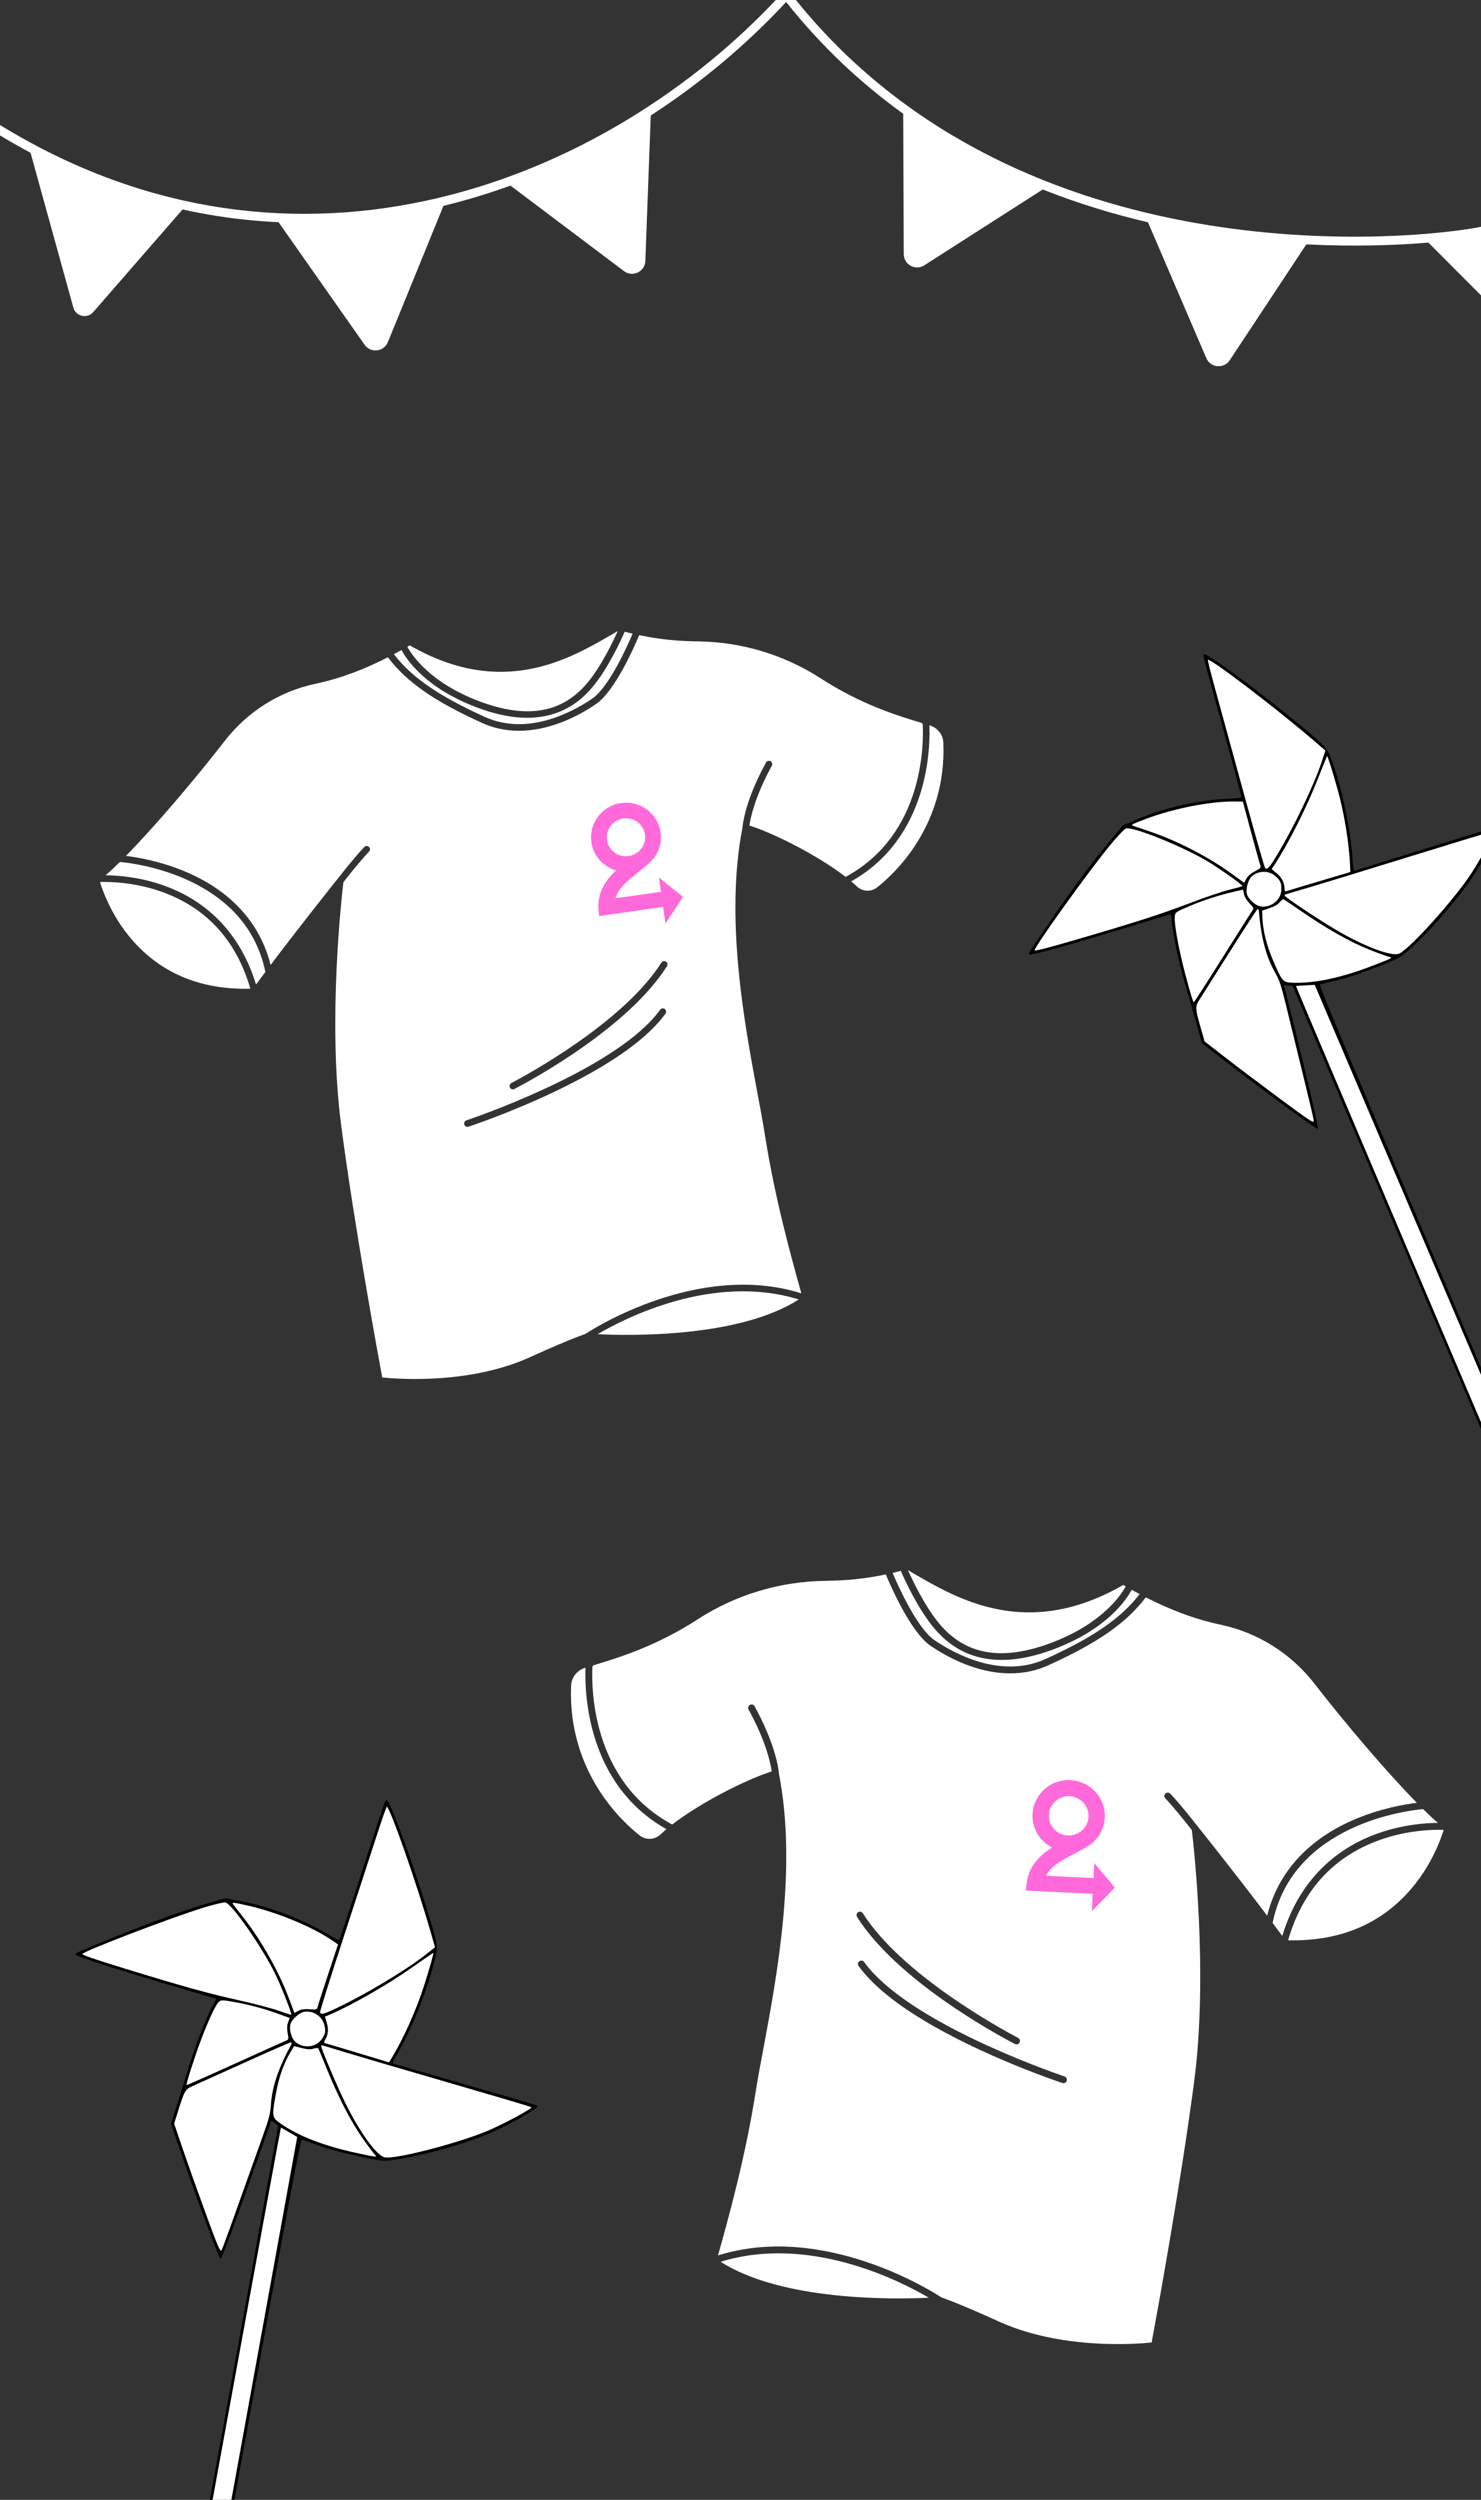
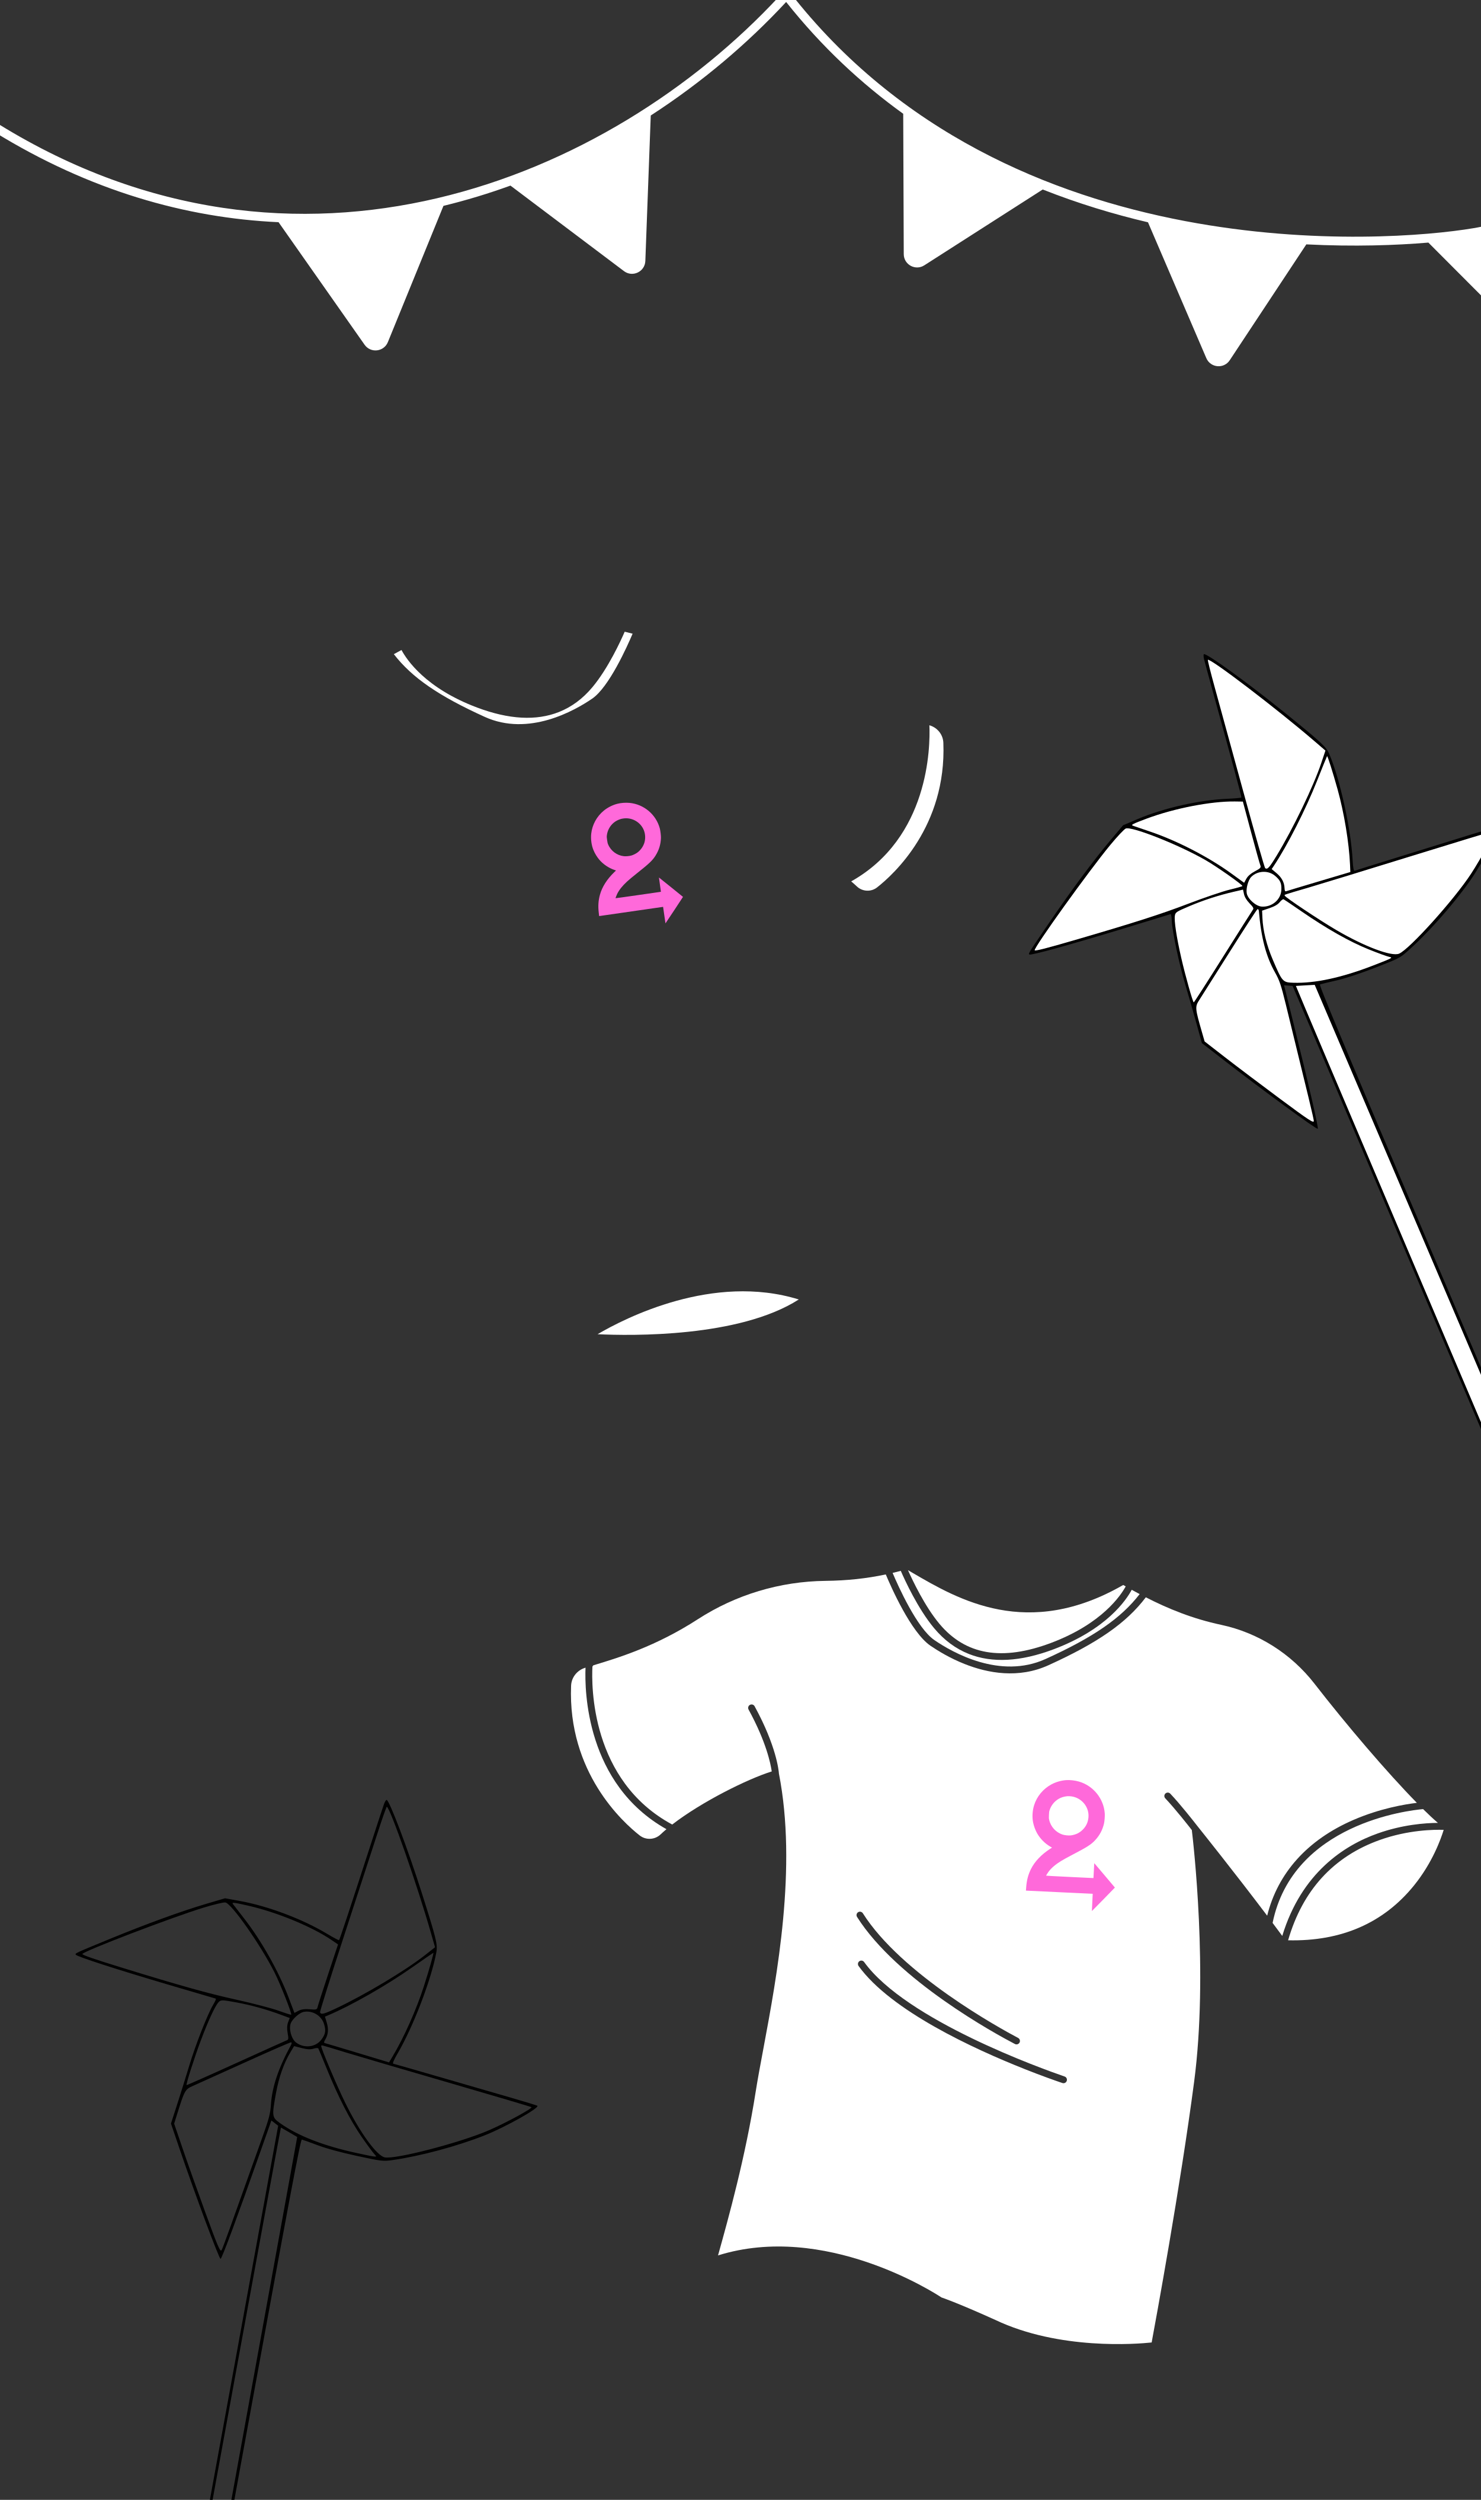
<svg xmlns="http://www.w3.org/2000/svg" width="640" height="1080" viewBox="0 0 640 1080" fill="none">
  <rect x="0" y="0" width="640" height="1080" fill="#333333" stroke="none" />
  <path d="M338.417 -3.408L336.69 -1.532C263.09 77.691 128.604 133.255 -0.392 53.758L-1.401 55.394L-2.41 57.032C38.682 82.356 80.303 94.171 120.375 95.993L157.553 148.94C160.175 152.675 165.89 152.029 167.614 147.804L191.634 88.938C201.495 86.544 211.159 83.603 220.59 80.182L269.644 117.131C273.367 119.935 278.706 117.395 278.879 112.738L281.216 49.898C303.329 35.573 323.085 18.798 339.723 0.852C355.054 20.189 372.194 36.098 390.316 49.154L390.548 109.794C390.566 114.342 395.595 117.083 399.426 114.631L450.607 81.868C465.838 87.894 481.134 92.522 496.091 96.038L521.304 154.732C523.115 158.948 528.885 159.465 531.416 155.637L564.515 105.575C585.227 106.629 603.372 105.977 617.255 104.805L662.863 150.526C666.159 153.83 671.811 152.055 672.626 147.459L683.412 86.612C694.246 81.454 705.232 75.426 715.923 68.983L769.698 95.931C773.742 97.958 778.439 94.752 778.026 90.248L772.445 29.42C779.88 23.404 786.326 17.772 791.419 12.885L788.756 10.111C774.466 23.823 749.189 43.651 721.269 61.18C693.31 78.732 662.936 93.829 638.422 98.287L636.667 98.594C617.552 101.803 568.246 106.173 511.985 95.484C453.926 84.453 388.628 57.421 341.354 -3.293L339.954 -5.091L338.417 -3.408Z" fill="white" />
-   <path d="M31.701 132.89C32.764 136.732 37.675 137.846 40.292 134.839L79.822 89.416L64.172 85.856L50.584 81.996L33.627 75.243L12.9 64.931L31.701 132.89Z" fill="white" />
-   <path d="M266.955 272.622C264.998 277.016 259.885 287.78 253.833 295.011C242.913 308.079 227.667 310.684 207.198 302.998C185.87 294.984 178.011 283.077 176.017 279.397C176.364 279.208 176.715 279.007 177.058 278.809C216.994 301.784 245.91 284.907 265.077 273.716C265.719 273.339 266.337 272.98 266.955 272.622Z" fill="white" />
  <path d="M273.375 273.768C271.103 279.129 263.205 296.836 255.931 301.817C248.288 307.059 228.447 318.312 209.5 309.723C189.557 300.667 178.002 292.733 170.196 282.614C171.315 282.015 172.413 281.415 173.502 280.819C175.754 285.044 183.948 297.332 206.191 305.682C219.939 310.855 231.771 311.484 241.556 307.602C247.026 305.432 251.855 301.852 256.029 296.856C262.843 288.696 268.325 276.686 269.962 272.912C271.102 273.22 272.244 273.507 273.375 273.768Z" fill="white" />
  <path d="M345.185 561.406C319.496 577.867 272.825 577.111 258.233 576.415C270.129 569.435 308.154 549.951 345.185 561.406Z" fill="white" />
-   <path d="M51.81 372.392C49.542 374.628 47.466 376.572 45.624 378.145C50.921 378.181 60.411 378.867 70.787 382.561C84.651 387.482 102.585 398.908 110.636 425.343C111.952 423.557 113.297 421.739 114.668 419.911C106.2 378.41 57.824 372.915 51.81 372.392ZM69.83 385.253C58.056 381.065 47.271 380.924 43.212 381.055C44.379 384.877 47.888 394.708 55.574 404.238C68.291 419.974 85.988 427.691 108.194 427.165C102.124 406.244 89.23 392.161 69.83 385.253ZM398.351 312.346C387.995 309.22 372.342 304.504 354.703 293.095C338.837 282.843 320.4 277.3 301.396 277.09C292.507 276.988 284.323 276.124 276.221 274.405C274.161 279.343 265.775 298.539 257.552 304.185C254.454 306.298 249.452 309.361 243.316 311.795C233.504 315.688 220.789 317.988 208.318 312.329C187.651 302.954 175.729 294.662 167.617 283.954C158.452 288.649 148.211 292.886 136.08 295.468C120.76 298.74 106.957 307.443 97.206 319.985C83.879 337.142 66.909 357.06 54.411 369.778C59.394 370.37 69.823 372.101 80.959 376.933C100.101 385.238 112.482 399.011 116.935 416.894C130.63 398.748 145.242 380.506 145.896 379.692C145.915 379.663 145.963 379.603 146.04 379.511C146.083 379.463 146.127 379.394 146.184 379.33C147.53 377.594 153.219 370.353 157.416 365.934C157.968 365.355 158.899 365.345 159.463 365.913C160.008 366.457 160.027 367.334 159.489 367.896C155.381 372.229 149.625 379.558 148.404 381.143C147.786 386.269 141.477 440.857 147.427 486.142C153.215 530.238 163.628 586.773 165.183 595.098C171.319 595.747 203.766 598.393 230.515 585.665C238.734 581.952 244.405 579.59 248.019 578.156C250.869 577.025 252.439 576.474 252.982 576.29C256.052 574.26 301.825 544.827 346.289 558.75L346.164 558.306C341.932 543.13 334.85 517.739 330.555 490.358C329.733 485.124 328.609 479.157 327.318 472.249C321.684 442.142 313.187 396.654 320.857 357.569C320.862 357.557 320.858 357.548 320.855 357.539C320.951 356.33 321.891 346.111 331.013 329.44C331.394 328.744 332.278 328.486 332.978 328.876C333.665 329.262 333.908 330.131 333.535 330.824C326.118 344.383 324.283 353.59 323.859 356.666C333.962 359.801 353.208 369.38 365.416 378.833C399.509 360.498 399.158 320.649 398.745 312.848L398.351 312.346ZM218.372 480.885C210.86 483.866 205.046 485.894 202.463 486.765C201.711 487.022 200.889 486.608 200.642 485.854C200.397 485.108 200.788 484.305 201.53 484.052C210.979 480.797 267.725 460.526 285.258 436.253C285.716 435.619 286.575 435.453 287.216 435.877C287.901 436.335 288.053 437.262 287.576 437.924C274.088 456.593 239.52 472.486 218.369 480.877L218.372 480.885ZM220.348 469.855C220 469.161 220.258 468.308 220.946 467.943C228.615 463.883 269.635 441.403 285.795 415.897C286.212 415.238 287.071 415.02 287.744 415.422C288.43 415.828 288.652 416.726 288.234 417.406C271.512 443.854 230.294 466.3 222.288 470.473C221.583 470.845 220.708 470.555 220.344 469.846L220.348 469.855Z" fill="white" />
  <path d="M407.66 320.891C409.098 357 386.081 377.867 378.996 383.402C376.417 385.422 372.672 385.232 370.295 382.969C369.525 382.246 368.709 381.511 367.833 380.78C401.465 361.878 402.021 322.84 401.631 313.334C401.714 313.363 401.806 313.388 401.89 313.417C405.2 314.457 407.532 317.458 407.66 320.891Z" fill="white" />
  <path fill-rule="evenodd" clip-rule="evenodd" d="M266.703 347.273C264.687 347.797 262.554 348.883 260.931 350.214C257.879 352.716 255.91 356.322 255.494 360.173C255.239 362.53 255.594 365.152 256.453 367.249C257.038 368.679 257.97 370.222 258.938 371.361C260.631 373.355 262.954 374.945 265.429 375.806L266.201 376.075L265.537 376.712C262.325 379.8 260.177 383.174 259.245 386.597C258.57 389.074 258.415 391.43 258.739 394.279L258.909 395.77L272.728 393.779L286.547 391.788L287.06 395.345L287.572 398.902L287.784 398.617C288.146 398.13 295.158 387.523 295.15 387.473C295.147 387.447 292.806 385.553 289.95 383.264L284.756 379.102L285.182 382.19L285.608 385.279L275.813 386.691C270.425 387.467 266.014 388.077 266.009 388.046C265.992 387.927 266.428 386.772 266.709 386.195C267.539 384.487 268.909 382.762 270.92 380.896C271.73 380.143 273.454 378.706 275.301 377.242C280.586 373.052 281.993 371.712 283.285 369.641C284.775 367.253 285.512 364.85 285.62 362.025C285.654 361.136 285.394 358.9 285.148 357.963C283.555 351.911 278.259 347.437 272.011 346.865C270.297 346.708 268.278 346.863 266.703 347.273ZM268.379 353.789C267.028 354.205 266.002 354.748 265.108 355.519C263.519 356.892 262.489 358.84 262.242 360.94C262.172 361.532 262.186 361.759 262.358 362.931C262.535 364.128 262.581 364.317 262.845 364.925C264.027 367.648 266.63 369.571 269.578 369.898C270.47 369.997 271.982 369.858 272.884 369.595C273.636 369.376 274.778 368.81 275.42 368.339C276.882 367.267 278.043 365.595 278.517 363.877C279.044 361.973 278.833 359.794 277.954 358.062C276.336 354.872 272.807 353.065 269.278 353.621C268.881 353.684 268.477 353.759 268.379 353.789Z" fill="#FF69DA" />
  <path d="M392.373 678.351C394.398 682.897 399.688 694.035 405.95 701.517C417.249 715.037 433.023 717.733 454.202 709.78C476.27 701.489 484.401 689.168 486.464 685.361C486.106 685.166 485.742 684.958 485.387 684.753C444.067 708.524 414.149 691.062 394.316 679.484C393.653 679.093 393.013 678.722 392.373 678.351Z" fill="white" />
  <path d="M385.732 679.536C388.082 685.083 396.255 703.404 403.78 708.558C411.688 713.982 432.218 725.624 451.821 716.738C472.456 707.368 484.411 699.159 492.488 688.689C491.33 688.07 490.194 687.449 489.067 686.832C486.738 691.203 478.259 703.918 455.245 712.556C441.021 717.909 428.778 718.56 418.653 714.544C412.994 712.299 407.998 708.594 403.679 703.425C396.629 694.982 390.957 682.555 389.263 678.65C388.083 678.969 386.902 679.266 385.732 679.536Z" fill="white" />
-   <path d="M311.432 977.148C338.012 994.179 386.301 993.397 401.399 992.677C389.09 985.455 349.747 965.296 311.432 977.148Z" fill="white" />
  <path d="M614.979 781.58C617.326 783.893 619.474 785.904 621.38 787.533C615.899 787.57 606.08 788.279 595.344 792.102C581 797.194 562.444 809.015 554.113 836.367C552.751 834.519 551.36 832.638 549.942 830.746C558.703 787.806 608.757 782.121 614.979 781.58ZM596.334 794.887C608.516 790.554 619.676 790.408 623.875 790.543C622.668 794.498 619.037 804.67 611.084 814.53C597.926 830.812 579.616 838.797 556.64 838.253C562.92 816.606 576.261 802.034 596.334 794.887ZM256.423 719.452C267.138 716.217 283.333 711.338 301.584 699.534C318 688.926 337.076 683.191 356.739 682.974C365.936 682.868 374.404 681.974 382.787 680.196C384.918 685.305 393.596 705.166 402.103 711.008C405.309 713.194 410.484 716.364 416.833 718.882C426.986 722.91 440.142 725.29 453.045 719.435C474.428 709.734 486.764 701.155 495.157 690.076C504.64 694.933 515.236 699.317 527.787 701.989C543.638 705.374 557.92 714.379 568.01 727.356C581.799 745.108 599.356 765.716 612.288 778.875C607.132 779.488 596.341 781.279 584.819 786.278C565.013 794.871 552.204 809.122 547.596 827.625C533.426 808.85 518.307 789.975 517.631 789.133C517.611 789.103 517.561 789.041 517.482 788.946C517.438 788.896 517.392 788.825 517.333 788.759C515.94 786.962 510.054 779.47 505.711 774.898C505.141 774.299 504.177 774.289 503.593 774.876C503.03 775.439 503.01 776.346 503.566 776.928C507.817 781.411 513.773 788.995 515.036 790.634C515.675 795.939 522.203 852.419 516.046 899.274C510.059 944.899 499.284 1003.39 497.675 1012.01C491.326 1012.68 457.754 1015.42 430.078 1002.25C421.574 998.406 415.707 995.962 411.967 994.478C409.018 993.308 407.394 992.739 406.832 992.547C403.656 990.447 356.295 959.994 310.29 974.399L310.419 973.94C314.798 958.238 322.125 931.966 326.569 903.636C327.42 898.221 328.583 892.047 329.919 884.9C335.748 853.748 344.54 806.684 336.604 766.243C336.598 766.231 336.602 766.221 336.606 766.212C336.507 764.961 335.533 754.388 326.096 737.139C325.701 736.419 324.786 736.152 324.062 736.556C323.351 736.954 323.1 737.854 323.486 738.571C331.16 752.599 333.059 762.126 333.497 765.309C323.045 768.552 303.13 778.464 290.499 788.244C255.224 769.274 255.588 728.043 256.015 719.971L256.423 719.452ZM442.642 893.835C450.415 896.919 456.43 899.018 459.103 899.919C459.88 900.185 460.731 899.756 460.987 898.976C461.24 898.204 460.836 897.374 460.068 897.112C450.292 893.744 391.578 872.77 373.436 847.655C372.963 847 372.074 846.828 371.411 847.266C370.702 847.74 370.545 848.699 371.039 849.384C384.994 868.701 420.76 885.144 442.645 893.826L442.642 893.835ZM440.598 882.423C440.957 881.704 440.69 880.822 439.979 880.444C432.043 876.243 389.602 852.984 372.881 826.593C372.449 825.912 371.56 825.687 370.864 826.101C370.155 826.522 369.925 827.451 370.358 828.155C387.66 855.52 430.307 878.744 438.59 883.062C439.319 883.447 440.225 883.147 440.601 882.413L440.598 882.423Z" fill="white" />
  <path d="M246.79 728.293C245.303 765.655 269.117 787.246 276.448 792.972C279.117 795.062 282.991 794.866 285.451 792.524C286.247 791.776 287.091 791.016 287.998 790.259C253.201 770.702 252.625 730.311 253.028 720.475C252.942 720.505 252.847 720.531 252.761 720.56C249.335 721.636 246.923 724.741 246.79 728.293Z" fill="white" />
  <path fill-rule="evenodd" clip-rule="evenodd" d="M460.779 769.055C458.628 769.192 456.249 769.877 454.338 770.911C450.747 772.853 448.039 776.13 446.86 779.961C446.139 782.305 445.985 785.039 446.446 787.338C446.76 788.906 447.405 790.655 448.164 792.003C449.493 794.36 451.54 796.432 453.886 797.793L454.617 798.217L453.818 798.734C449.949 801.241 447.105 804.247 445.486 807.541C444.314 809.925 443.694 812.288 443.465 815.246L443.345 816.794L457.774 817.483L472.204 818.172L472.027 821.886L471.849 825.6L472.12 825.352C472.584 824.929 481.788 815.529 481.79 815.477C481.792 815.45 479.786 813.066 477.333 810.18L472.874 804.933L472.7 808.154L472.527 811.376L462.299 810.887C456.674 810.619 452.072 810.373 452.074 810.341C452.08 810.216 452.749 809.129 453.147 808.598C454.326 807.025 456.056 805.541 458.465 804.04C459.436 803.435 461.469 802.313 463.633 801.188C469.824 797.969 471.517 796.884 473.236 795.033C475.218 792.899 476.438 790.603 477.102 787.754C477.311 786.858 477.486 784.535 477.419 783.535C476.989 777.075 472.487 771.49 466.252 769.683C464.541 769.187 462.46 768.949 460.779 769.055ZM461.204 776.004C459.749 776.161 458.6 776.511 457.541 777.12C455.658 778.202 454.229 779.979 453.565 782.064C453.378 782.652 453.347 782.886 453.293 784.109C453.237 785.361 453.247 785.561 453.396 786.231C454.062 789.229 456.33 791.693 459.261 792.604C460.147 792.88 461.71 793.036 462.678 792.945C463.485 792.87 464.756 792.519 465.501 792.167C467.196 791.365 468.704 789.894 469.523 788.242C470.432 786.411 470.645 784.156 470.092 782.224C469.074 778.665 465.843 776.138 462.149 776.01C461.734 775.995 461.308 775.993 461.204 776.004Z" fill="#FF69DA" />
-   <path d="M60.502 833L33.502 844.5L46.502 849L65.502 854.5L82.502 859.5L94.502 863L88.002 876.5L81.502 896.5L78.002 906.5L74.502 917.5L75.502 920L81.002 935L85.502 949.5L90.502 961.5L95.002 974.5L100.002 962L107.502 942L113.502 925L117.002 915L121.002 918L120.002 924L116.502 943L112.502 963L109.502 981L106.002 1000.5L102.002 1021L101.502 1026L98.502 1041.5L96.502 1053L92.502 1074L89.502 1091L85.002 1115.5L80.002 1142.5L76.002 1164.5L73.502 1177L82.502 1179L87.502 1152L95.002 1111L99.502 1088L102.002 1072L107.002 1045.5L111.502 1019.5L116.502 993.5L120.002 973.5L124.002 953L127.502 933.5L129.502 923L138.502 927L158.502 931.5L167.002 933L179.502 931L205.002 923.5L223.002 915.5L231.502 910L223.502 908L207.002 903L178.502 895L168.502 892L178.502 872.5L181.502 865L187.002 848.5L188.502 841L186.002 833L181.502 818L175.502 800L172.002 789.5L167.002 778.5L165.002 784L159.002 802.5L153.502 820.5L150.002 829.5L147.002 839.5L139.002 835L129.502 830L111.502 823.5L97.002 821L84.502 824.5L60.502 833Z" fill="white" />
  <path fill-rule="evenodd" clip-rule="evenodd" d="M165.973 779.318C165.607 780.302 163.166 787.724 160.546 795.813C151.323 824.301 146.78 838.027 146.516 838.209C146.37 838.311 144.06 837.081 141.383 835.477C130.753 829.106 115.992 823.529 103.927 821.326L97.237 820.104L88.888 822.572C78.269 825.713 63.105 831.236 47.597 837.611C32.386 843.864 32.341 843.885 32.741 844.486C33.276 845.291 49.594 850.582 71.97 857.206C83.444 860.602 93.021 863.416 93.253 863.458C93.485 863.501 92.972 864.698 92.113 866.119C89.743 870.039 84.478 883.452 81.754 892.51C80.417 896.953 78.099 904.378 76.603 909.009L73.882 917.431L77.578 928.29C84.336 948.145 94.699 975.968 95.309 975.893C95.877 975.824 102.233 958.708 112.656 929.188L117.276 916.102L118.745 917.237L120.214 918.372L96.533 1048.04L72.851 1177.71L77.971 1178.65L83.09 1179.58L106.41 1051.89C124.999 950.103 129.875 924.224 130.438 924.342C130.828 924.423 133.869 925.513 137.196 926.763C141.083 928.224 147.201 929.891 154.306 931.424C164.85 933.701 165.561 933.784 169.553 933.221C181.464 931.542 197.253 927.316 209.289 922.588C218.085 919.132 232.983 910.814 232.244 909.771C232.133 909.615 226.765 907.967 220.316 906.109C213.867 904.251 200.05 900.249 189.613 897.217C179.176 894.185 170.334 891.647 169.966 891.578C169.532 891.497 170.171 889.958 171.776 887.223C178.538 875.697 186.426 855.128 188.556 843.468C189.173 840.086 188.543 837.515 182.242 817.702C176.183 798.653 168.309 777.834 167.078 777.609C166.836 777.565 166.339 778.334 165.973 779.318ZM163.028 792.299C160.93 798.785 154.457 818.649 148.642 836.442C142.827 854.234 138.173 869.055 138.299 869.378C138.731 870.48 139.891 870.189 145.355 867.61C157.772 861.748 175.148 851.351 183.582 844.737L187.994 841.277L186.283 835.285C180.375 814.605 168.566 780.82 167.155 780.562C166.983 780.531 165.126 785.813 163.028 792.299ZM100.674 822.614C101.061 823.15 103.176 825.883 105.374 828.685C112.884 838.259 120.484 851.757 124.796 863.179L127.233 869.633L129.013 868.693C130.158 868.089 131.899 867.861 133.891 868.057C136.575 868.321 137.022 868.2 137.233 867.156C137.368 866.494 139.414 860.122 141.78 852.996L146.082 840.041L143.257 838.122C134.762 832.347 119.677 826.132 107.306 823.311C100.906 821.851 100.06 821.762 100.674 822.614ZM87.877 824.178C74.18 828.369 35.815 843.046 35.609 844.173C35.527 844.622 40.356 846.291 53.025 850.192C78.312 857.978 89.761 861.179 101.955 863.873C109.257 865.487 117.56 867.653 120.407 868.688C123.253 869.723 125.694 870.492 125.831 870.398C126.268 870.096 121.208 857.256 118.671 852.23C112.618 840.24 100.131 822.44 97.402 821.911C96.689 821.774 92.403 822.793 87.877 824.178ZM177.944 850.078C166.918 857.806 151.684 866.489 141.925 870.608L140.428 871.24L141.205 873.833C142.047 876.645 141.831 879.035 140.542 881.167C139.939 882.165 139.904 882.566 140.413 882.682C140.793 882.768 147.182 884.677 154.612 886.924L168.119 891.009L169.72 888.33C174.618 880.132 179.948 868.165 183.169 858.132C185.577 850.629 187.557 843.623 187.256 843.668C187.139 843.686 182.949 846.571 177.944 850.078ZM131.204 869.196C129.398 869.569 126.476 872.128 125.675 874.039C124.704 876.357 125.89 880.838 127.883 882.378C131.394 885.091 136.512 884.478 138.98 881.047C140.684 878.679 140.899 877.317 140.028 874.409C138.944 870.791 134.938 868.424 131.204 869.196ZM94.45 864.999C92.951 866.584 89.996 872.965 86.731 881.663C83.977 889.005 80.326 900.444 80.623 900.807C80.707 900.91 90.294 896.667 101.928 891.378C113.561 886.09 123.472 881.622 123.95 881.45C124.681 881.188 124.737 880.686 124.301 878.344C123.964 876.534 124.031 874.895 124.492 873.693L125.204 871.836L121.48 870.454C114.996 868.049 108.488 866.249 101.902 865.043C95.904 863.943 95.452 863.94 94.45 864.999ZM138.837 883.99C138.679 884.855 145.599 901.208 149.259 908.619C155.554 921.364 162.874 931.423 166.31 932.05C171.11 932.927 198.929 925.681 211.251 920.344C218.583 917.169 230.075 910.94 229.673 910.359C229.568 910.206 213.553 905.461 194.085 899.812C174.616 894.164 154.352 888.216 149.053 886.594C137.844 883.163 138.937 883.442 138.837 883.99ZM105.747 891.066C95.032 895.927 84.915 900.493 83.266 901.214C79.984 902.647 79.743 903.086 76.471 913.586L75.257 917.479L78.885 928.133C80.88 933.993 85.349 946.561 88.815 956.061C94.29 971.066 95.208 973.163 95.805 972.031C96.41 970.884 99.299 962.884 113.412 923.271C116.268 915.257 116.802 913.213 117.077 909.246C117.617 901.443 120.289 893.533 125.819 883.365C126.099 882.85 126.081 882.384 125.779 882.329C125.477 882.274 116.463 886.206 105.747 891.066ZM135.463 885.088C134.218 885.482 132.635 885.396 130.372 884.812L127.089 883.963L125.456 886.696C122.647 891.396 120.506 897.464 119.285 904.188C117.421 914.449 117.464 914.743 121.216 917.394C128.863 922.797 139.952 927.093 154.206 930.175C162.889 932.053 163.203 932.082 162.01 930.893C161.326 930.211 158.76 926.756 156.307 923.213C151.312 915.999 146.11 905.837 141.153 893.613C139.325 889.102 137.703 885.21 137.55 884.964C137.396 884.718 136.457 884.774 135.463 885.088ZM97.725 1047.95L74.197 1176.78L78.179 1177.51L82.162 1178.24L105.299 1050.74L128.436 923.24L124.985 921.215C123.087 920.101 121.471 919.174 121.394 919.155C121.317 919.135 110.666 977.093 97.725 1047.95Z" fill="black" />
  <path d="M461.762 387.513L445.545 411.972L458.876 408.576L477.767 402.714L494.714 397.535L506.659 393.855L508.66 408.704L514.237 428.981L516.817 439.257L519.947 450.367L522.158 451.905L535.004 461.404L546.74 471.035L557.518 478.304L568.429 486.683L565.726 473.494L560.983 452.667L556.639 435.171L554.06 424.895L559.05 425.199L561.517 430.759L569.049 448.55L576.714 467.451L584.113 484.132L591.92 502.34L599.86 521.659L602.194 526.109L608.217 540.703L612.875 551.406L621.09 571.142L627.939 586.988L637.662 609.921L648.344 635.218L657.109 655.789L661.9 667.602L670.515 664.32L659.834 639.023L643.536 600.661L634.638 578.98L627.922 564.244L617.516 539.366L606.967 515.179L596.836 490.718L588.754 472.092L580.814 452.773L573.007 434.565L568.899 424.697L578.615 423.085L597.791 415.837L605.714 412.413L615.051 403.865L632.217 383.571L642.845 366.987L646.917 357.717L639.136 360.449L622.607 365.353L594.408 374.355L584.407 377.352L582.027 355.567L580.406 347.654L575.919 330.85L573.045 323.762L566.555 318.458L554.544 308.409L539.63 296.68L530.93 289.838L520.702 283.404L522.059 289.097L527.228 307.846L532.54 325.903L534.569 335.344L537.567 345.345L528.411 345.989L517.727 347.041L499.12 351.518L485.637 357.409L477.125 367.209L461.762 387.513Z" fill="white" />
  <path fill-rule="evenodd" clip-rule="evenodd" d="M520.293 284.654C520.529 285.677 522.574 293.218 524.838 301.413C532.811 330.276 536.571 344.237 536.451 344.534C536.384 344.7 533.779 344.944 530.662 345.078C518.28 345.606 502.886 349.072 491.599 353.871L485.34 356.532L479.727 363.187C472.588 371.652 462.965 384.608 453.523 398.464C444.263 412.055 444.237 412.097 444.902 412.379C445.792 412.757 462.328 408.196 484.657 401.415C496.106 397.938 505.652 395.017 505.869 394.925C506.086 394.833 506.316 396.115 506.381 397.774C506.559 402.351 509.543 416.448 512.252 425.51C513.58 429.956 515.731 437.431 517.03 442.122L519.391 450.651L528.453 457.685C545.021 470.546 568.984 488.076 569.452 487.678C569.887 487.307 565.778 469.518 558.237 439.133L554.895 425.664L556.746 425.804L558.597 425.943L610.173 547.249L661.747 668.554L666.536 666.518L671.325 664.482L620.536 545.025C580.052 449.806 569.884 425.514 570.419 425.302C570.79 425.156 573.928 424.393 577.395 423.606C581.443 422.686 587.47 420.712 594.246 418.083C604.303 414.182 604.942 413.861 607.967 411.194C616.987 403.238 627.847 391.022 635.295 380.45C640.738 372.726 648.601 357.583 647.411 357.118C647.232 357.049 641.843 358.626 635.435 360.623C629.028 362.62 615.289 366.881 604.906 370.093C594.522 373.304 585.743 376.05 585.397 376.195C584.99 376.365 584.678 374.729 584.512 371.562C583.817 358.217 579.085 336.701 574.448 325.793C573.103 322.629 571.162 320.83 554.998 307.753C539.457 295.18 521.427 282.129 520.275 282.619C520.05 282.715 520.058 283.63 520.293 284.654ZM524.977 297.113C526.794 303.684 532.319 323.833 537.254 341.889C542.188 359.945 546.457 374.882 546.74 375.081C547.706 375.764 548.515 374.883 551.658 369.723C558.801 357.996 567.59 339.753 570.993 329.59L572.773 324.273L568.047 320.212C551.736 306.194 523.285 284.481 521.965 285.042C521.804 285.111 523.159 290.543 524.977 297.113ZM489.591 356.736C490.209 356.971 493.479 358.089 496.857 359.22C508.395 363.082 522.169 370.171 532.054 377.336L537.64 381.384L538.609 379.619C539.232 378.485 540.562 377.337 542.332 376.404C544.718 375.148 545.025 374.801 544.628 373.813C544.375 373.186 542.578 366.739 540.632 359.488L537.096 346.303L533.682 346.255C523.41 346.107 507.394 349.218 495.512 353.669C489.366 355.972 488.61 356.363 489.591 356.736ZM479.767 365.084C470.636 376.12 446.676 409.485 447.124 410.54C447.303 410.959 452.253 409.696 464.978 405.982C490.377 398.57 501.699 394.943 513.363 390.483C520.348 387.812 528.474 385.053 531.42 384.351C534.366 383.649 536.828 382.948 536.89 382.794C537.089 382.301 525.798 374.364 520.914 371.563C509.263 364.882 489.042 356.89 486.472 357.95C485.801 358.227 482.784 361.437 479.767 365.084ZM569.224 337.152C564.269 349.672 556.326 365.304 550.444 374.113L549.542 375.465L551.617 377.203C553.868 379.087 555.003 381.202 555.1 383.691C555.145 384.856 555.337 385.211 555.825 385.028C556.19 384.891 562.576 382.969 570.015 380.757L583.542 376.735L583.405 373.618C582.984 364.077 580.849 351.152 578.018 341.003C575.901 333.412 573.699 326.472 573.473 326.676C573.385 326.755 571.473 331.469 569.224 337.152ZM540.715 378.833C539.412 380.139 538.381 383.883 538.764 385.92C539.228 388.39 542.684 391.479 545.195 391.668C549.62 392.002 553.556 388.673 553.729 384.451C553.849 381.536 553.279 380.28 550.952 378.332C548.055 375.907 543.409 376.134 540.715 378.833ZM507.716 395.553C507.337 397.7 508.38 404.656 510.44 413.715C512.18 421.36 515.426 432.921 515.873 433.061C516 433.1 521.671 424.283 528.475 413.465C535.279 402.648 541.096 393.464 541.401 393.058C541.867 392.437 541.638 391.986 539.984 390.27C538.707 388.945 537.862 387.539 537.585 386.282L537.158 384.34L533.288 385.235C526.55 386.794 520.126 388.873 513.962 391.489C508.349 393.87 507.97 394.117 507.716 395.553ZM555.229 386.987C555.573 387.796 570.349 397.643 577.484 401.817C589.753 408.996 601.4 413.367 604.614 412.001C609.104 410.092 628.346 388.734 635.699 377.498C640.074 370.812 646.242 359.288 645.587 359.024C645.415 358.954 629.431 363.803 610.067 369.799C590.703 375.795 570.51 381.978 565.193 383.54C553.945 386.843 555.011 386.474 555.229 386.987ZM531.492 411.103C525.22 421.057 519.284 430.437 518.304 431.946C516.353 434.949 516.393 435.448 519.438 446.016L520.566 449.934L529.458 456.835C534.348 460.63 544.995 468.665 553.117 474.69C565.945 484.207 567.865 485.453 567.741 484.18C567.615 482.89 565.625 474.619 555.613 433.777C553.588 425.513 552.909 423.513 550.956 420.05C547.113 413.236 544.992 405.161 544.015 393.628C543.965 393.044 543.694 392.665 543.412 392.785C543.129 392.905 537.765 401.148 531.492 411.103ZM553.016 389.76C552.193 390.775 550.824 391.574 548.613 392.331L545.404 393.429L545.544 396.609C545.785 402.08 547.336 408.325 550.017 414.611C554.107 424.204 554.304 424.426 558.896 424.575C568.253 424.879 579.877 422.365 593.475 417.095C601.759 413.885 602.037 413.737 600.386 413.401C599.44 413.208 595.396 411.734 591.399 410.126C583.258 406.85 573.323 401.228 562.458 393.747C558.449 390.987 554.954 388.629 554.69 388.508C554.427 388.387 553.673 388.951 553.016 389.76ZM611.118 546.516L662.359 667.037L666.085 665.453L669.811 663.869L618.976 544.676L568.141 425.484L564.145 425.692C561.948 425.806 560.088 425.922 560.013 425.948C559.938 425.974 582.935 480.23 611.118 546.516Z" fill="black" />
</svg>